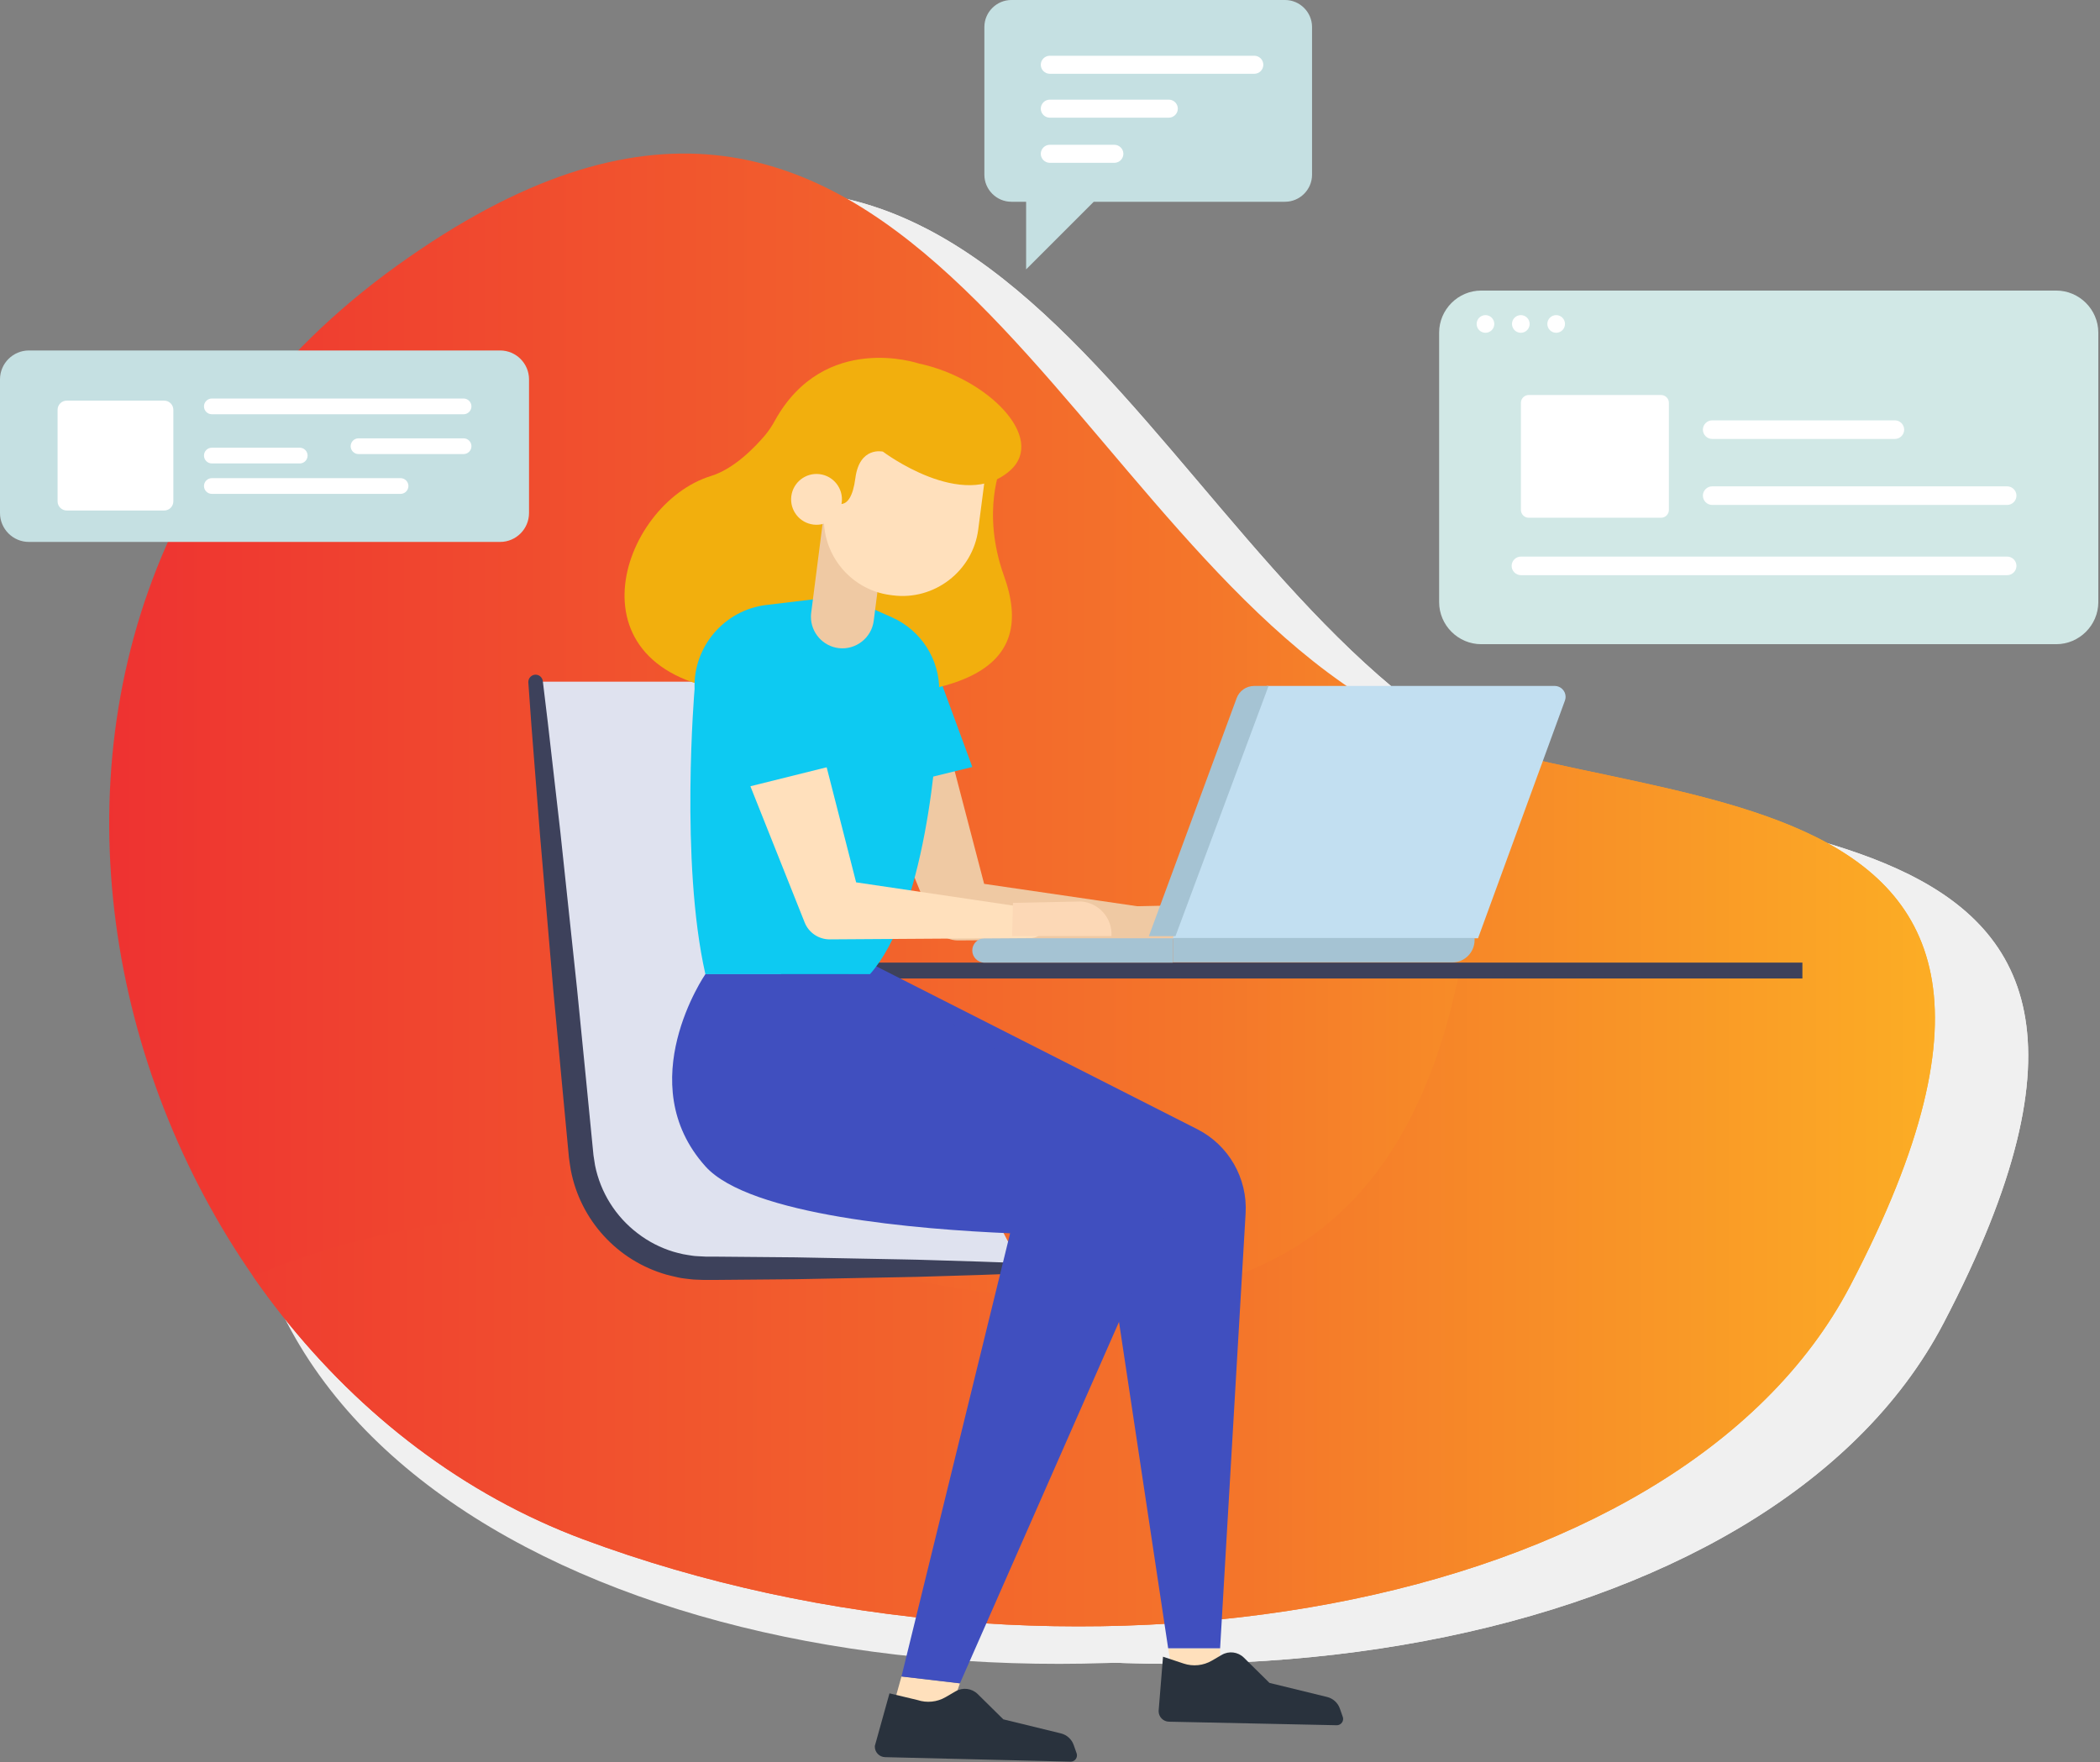
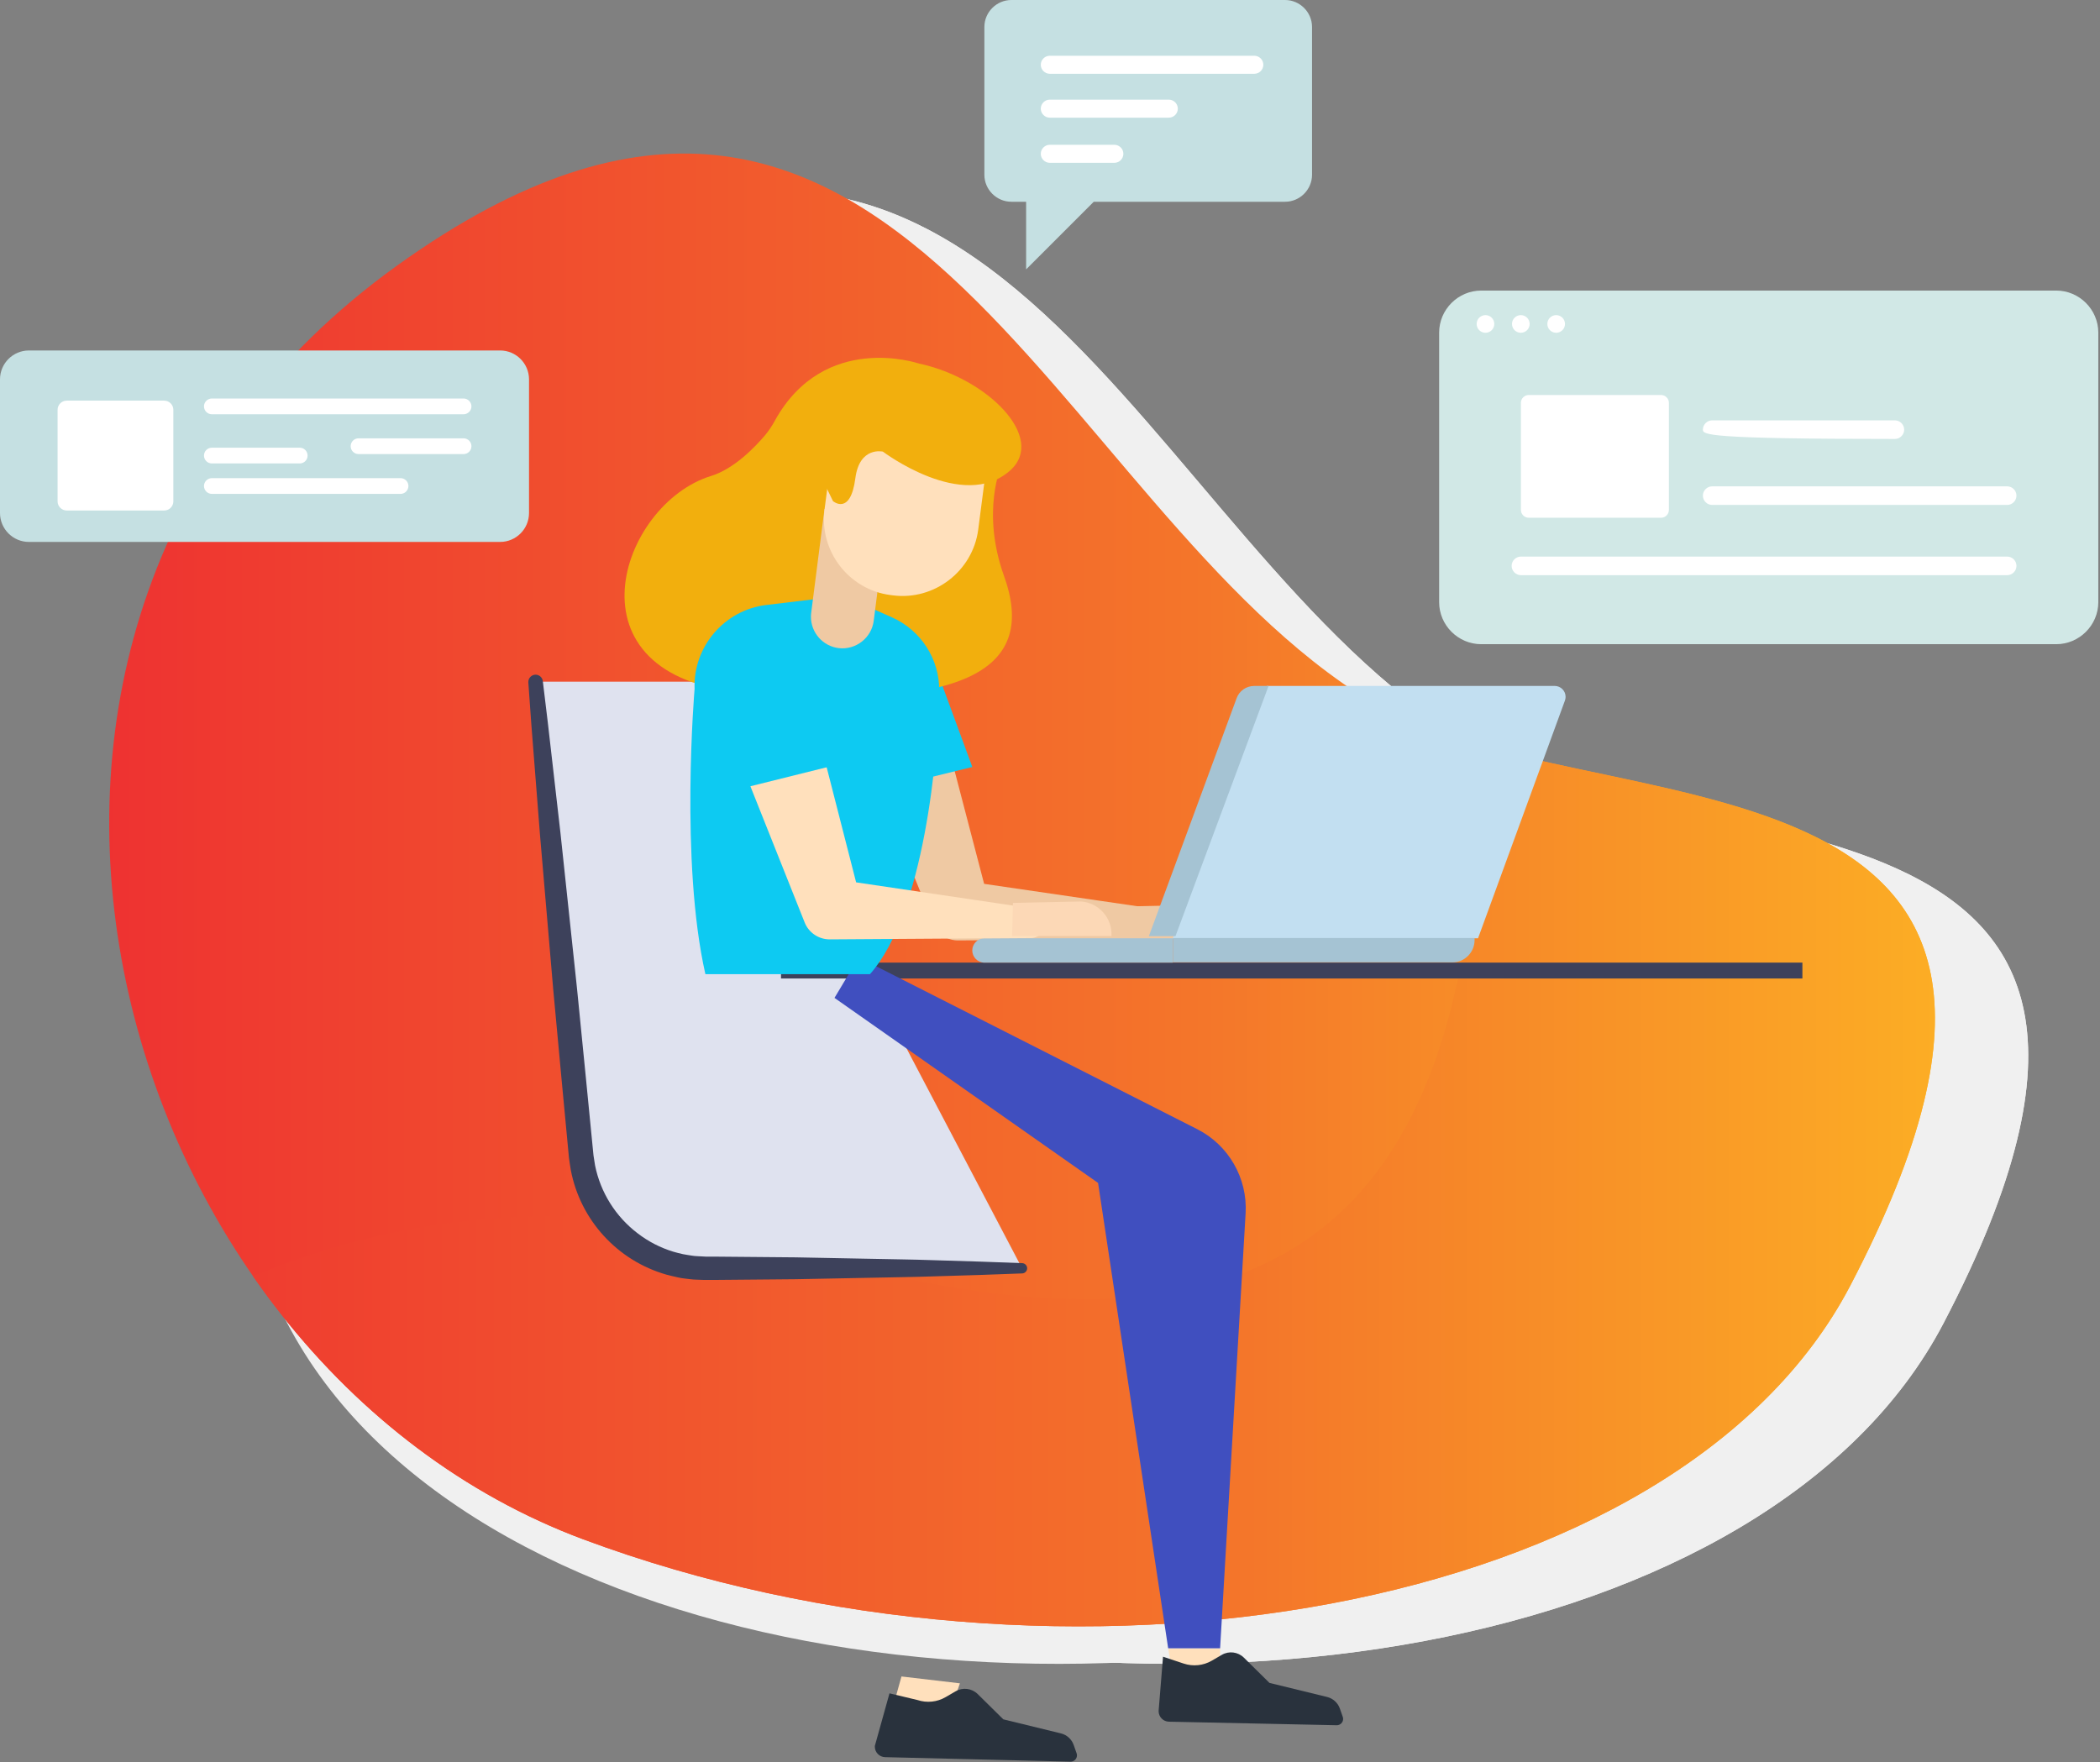
<svg xmlns="http://www.w3.org/2000/svg" width="100%" height="100%" viewBox="0 0 224 188" version="1.1" xml:space="preserve" style="fill-rule:evenodd;clip-rule:evenodd;stroke-linejoin:round;stroke-miterlimit:2;">
  <rect x="0" y="0" width="224" height="188" fill="#808080" stroke="none" />
  <g transform="matrix(1,0,0,1,14.129,-2.84217e-14)">
    <path d="M142.192,78.942C107.7,58.1 91.425,-5.932 38.182,32.332C-15.061,70.596 7.017,149.21 58.038,168.223C109.059,187.236 174.703,176.495 193.176,141.175C224.741,80.823 165.328,92.923 142.192,78.942Z" style="fill:rgb(240,240,240);fill-rule:nonzero;" />
  </g>
  <g transform="matrix(1,0,0,1,14.129,-2.84217e-14)">
    <path d="M142.192,78.942C107.7,58.1 91.425,-5.932 38.182,32.332C-15.061,70.596 7.017,149.21 58.038,168.223C109.059,187.236 174.703,176.495 193.176,141.175C224.741,80.823 165.328,92.923 142.192,78.942Z" style="fill:rgb(240,240,240);fill-rule:nonzero;" />
  </g>
  <g transform="matrix(-1,0,0,1,223.82,-2.84217e-14)">
    <clipPath id="_clip1">
      <path d="M142.192,78.942C107.7,58.1 91.425,-5.932 38.182,32.332C-15.061,70.596 7.017,149.21 58.038,168.223C109.059,187.236 174.703,176.495 193.176,141.175C224.741,80.823 165.328,92.923 142.192,78.942Z" />
    </clipPath>
    <g clip-path="url(#_clip1)">
      <path d="M2.287,153.024C2.287,153.024 31.698,123.532 80.821,137.524C129.944,151.516 158.866,139.524 152.767,65.365C152.767,65.365 221.811,74.998 212.959,124.058C202.217,183.6 63.55,206.319 2.287,153.024Z" style="fill:rgb(240,240,240);fill-rule:nonzero;" />
    </g>
  </g>
  <g transform="matrix(1,0,0,1,0.564,-2.84217e-14)">
    <path d="M145.8,74.942C111.315,54.1 95.036,-9.932 41.793,28.332C-11.45,66.596 10.628,145.21 61.65,164.223C112.672,183.236 178.315,172.495 196.788,137.175C228.353,76.823 168.939,88.923 145.8,74.942Z" style="fill:url(#_Linear2);fill-rule:nonzero;" />
  </g>
  <g transform="matrix(1,0,0,1,0.564,-2.84217e-14)">
    <clipPath id="_clip3">
      <path d="M145.8,74.942C111.315,54.1 95.036,-9.932 41.793,28.332C-11.45,66.596 10.628,145.21 61.65,164.223C112.672,183.236 178.315,172.495 196.788,137.175C228.353,76.823 168.939,88.923 145.8,74.942Z" />
    </clipPath>
    <g clip-path="url(#_clip3)">
      <path d="M5.9,149.024C5.9,149.024 35.311,119.532 84.434,133.524C133.557,147.516 162.479,135.524 156.38,61.365C156.38,61.365 225.424,70.998 216.572,120.058C205.828,179.6 67.161,202.319 5.9,149.024Z" style="fill:url(#_Linear4);fill-rule:nonzero;" />
    </g>
  </g>
  <g transform="matrix(1,0,0,1,153.508,14.619)">
    <g transform="matrix(-1,0,0,1,223.82,-6.977)">
      <g transform="matrix(-1,0,0,1,223.82,-2.84217e-14)">
        <path d="M70.312,27.843L70.312,56.6C70.31,59.06 68.285,61.084 65.825,61.084C65.823,61.084 65.821,61.084 65.819,61.084L4.493,61.084C4.491,61.084 4.488,61.084 4.486,61.084C2.026,61.084 0.001,59.06 0,56.6L0,27.843C0.001,25.382 2.026,23.358 4.487,23.358C4.489,23.358 4.491,23.358 4.493,23.358L65.819,23.358C65.821,23.358 65.823,23.358 65.825,23.358C68.286,23.358 70.311,25.382 70.312,27.843Z" style="fill:rgb(209,232,230);fill-rule:nonzero;" />
      </g>
      <g>
        <g transform="matrix(-1,0,0,1,223.82,-2.84217e-14)">
          <path d="M9.557,34.5L23.674,34.5C24.132,34.5 24.508,34.876 24.508,35.334L24.508,46.76C24.508,47.218 24.132,47.594 23.674,47.594L9.557,47.594C9.099,47.594 8.722,47.217 8.722,46.759L8.722,35.335C8.722,35.335 8.722,35.334 8.722,35.334C8.722,34.876 9.098,34.5 9.556,34.5C9.556,34.5 9.557,34.5 9.557,34.5Z" style="fill:white;fill-rule:nonzero;" />
        </g>
        <g transform="matrix(-1,0,0,1,223.82,-2.84217e-14)">
          <path d="M60.589,53.721L8.725,53.721C8.181,53.721 7.733,53.273 7.733,52.729C7.733,52.185 8.181,51.737 8.725,51.737L60.589,51.737C61.133,51.737 61.581,52.185 61.581,52.729C61.581,53.273 61.133,53.721 60.589,53.721Z" style="fill:white;fill-rule:nonzero;" />
        </g>
        <g transform="matrix(-1,0,0,1,223.82,-2.84217e-14)">
          <path d="M60.589,46.228L29.125,46.228C28.581,46.228 28.133,45.78 28.133,45.236C28.133,44.692 28.581,44.244 29.125,44.244L60.589,44.244C61.133,44.244 61.581,44.692 61.581,45.236C61.581,45.78 61.133,46.228 60.589,46.228Z" style="fill:white;fill-rule:nonzero;" />
        </g>
        <g transform="matrix(-1,0,0,1,223.82,-2.84217e-14)">
-           <path d="M48.612,39.188L29.125,39.188C28.581,39.188 28.133,38.74 28.133,38.196C28.133,37.652 28.581,37.204 29.125,37.204L48.612,37.204C49.156,37.204 49.604,37.652 49.604,38.196C49.604,38.74 49.156,39.188 48.612,39.188Z" style="fill:white;fill-rule:nonzero;" />
+           <path d="M48.612,39.188C28.581,39.188 28.133,38.74 28.133,38.196C28.133,37.652 28.581,37.204 29.125,37.204L48.612,37.204C49.156,37.204 49.604,37.652 49.604,38.196C49.604,38.74 49.156,39.188 48.612,39.188Z" style="fill:white;fill-rule:nonzero;" />
        </g>
      </g>
    </g>
    <g transform="matrix(-1,0,0,1,16.446,-7.235)">
      <circle cx="3.963" cy="27.177" r="0.942" style="fill:white;" />
    </g>
    <g transform="matrix(-1,0,0,1,16.446,-7.235)">
      <circle cx="7.733" cy="27.177" r="0.942" style="fill:white;" />
    </g>
    <g transform="matrix(-1,0,0,1,16.446,-7.235)">
      <circle cx="11.504" cy="27.177" r="0.942" style="fill:white;" />
    </g>
  </g>
  <g transform="matrix(-1,0,0,1,227.992,1.56322e-06)">
    <g transform="matrix(-1,0,0,1,223.82,-2.84217e-14)">
      <path d="M132.9,0L103.71,0C103.709,0 103.708,0 103.707,0C102.128,0 100.829,1.299 100.828,2.878L100.828,18.647C100.829,20.226 102.128,21.525 103.707,21.525C103.708,21.525 103.709,21.525 103.71,21.525L105.281,21.525L105.281,28.74L112.496,21.525L132.896,21.525C132.897,21.525 132.899,21.525 132.9,21.525C134.479,21.525 135.778,20.226 135.779,18.647L135.779,2.878C135.778,1.299 134.479,0 132.9,0Z" style="fill:rgb(197,224,226);fill-rule:nonzero;" />
    </g>
    <g transform="matrix(-1,0,0,1,223.82,-2.84217e-14)">
      <path d="M107.807,15.447L114.693,15.447C115.221,15.447 115.655,15.881 115.655,16.409C115.655,16.937 115.221,17.371 114.693,17.371L107.807,17.371C107.279,17.371 106.845,16.937 106.845,16.409C106.845,15.881 107.279,15.447 107.807,15.447Z" style="fill:white;fill-rule:nonzero;" />
    </g>
    <g transform="matrix(-1,0,0,1,223.82,-2.84217e-14)">
      <path d="M107.807,10.63L120.5,10.63C121.028,10.63 121.462,11.064 121.462,11.592C121.462,12.12 121.028,12.554 120.5,12.554L107.807,12.554C107.279,12.554 106.845,12.12 106.845,11.592C106.845,11.064 107.279,10.63 107.807,10.63Z" style="fill:white;fill-rule:nonzero;" />
    </g>
    <g transform="matrix(-1,0,0,1,223.82,-2.84217e-14)">
      <path d="M107.807,5.948L129.621,5.948C130.149,5.948 130.583,6.382 130.583,6.91C130.583,7.438 130.149,7.872 129.621,7.872L107.807,7.872C107.279,7.872 106.845,7.438 106.845,6.91C106.845,6.382 107.279,5.948 107.807,5.948Z" style="fill:white;fill-rule:nonzero;" />
    </g>
  </g>
  <g transform="matrix(-1,0,0,1,223.82,-2.84217e-14)">
    <path d="M114.8,135.305L148.6,135.305C155.348,135.303 161.079,130.166 161.817,123.459L166.691,72.728L132.911,72.728L132.221,102.143L114.8,135.305Z" style="fill:rgb(223,226,239);fill-rule:nonzero;" />
  </g>
  <g transform="matrix(-1,0,0,1,223.82,-2.84217e-14)">
    <path d="M114.8,134.759L119.277,134.596L124.415,134.44C126.399,134.368 128.638,134.348 131.079,134.294L138.964,134.141L147.764,134.063L148.566,134.063L148.854,134.047C149.223,134.018 149.654,134.023 149.978,133.965C150.302,133.907 150.631,133.876 150.971,133.801C151.311,133.726 151.659,133.639 151.999,133.539C153.373,133.121 154.661,132.459 155.799,131.583C158.148,129.801 159.767,127.22 160.348,124.329L160.516,123.249L160.635,122.035L160.873,119.61L161.345,114.794L162.275,105.428L164.041,88.834L165.385,77.1L165.921,72.654C165.971,72.269 166.303,71.979 166.69,71.979C167.116,71.979 167.466,72.329 167.466,72.755C167.466,72.77 167.466,72.786 167.465,72.802L167.145,77.269L166.223,89.038L164.8,105.664L163.93,115.035L163.476,119.853L163.248,122.279L163.134,123.494C163.077,123.954 163.002,124.382 162.934,124.828C161.918,130.168 157.962,134.496 152.734,135.986C152.32,136.102 151.898,136.186 151.482,136.286C151.066,136.386 150.605,136.415 150.17,136.475C149.735,136.535 149.381,136.517 148.984,136.542L148.696,136.553L148.35,136.553L147.777,136.553L138.977,136.475L131.092,136.322C128.65,136.268 126.412,136.247 124.428,136.176L119.29,136.02L114.813,135.857C114.811,135.857 114.809,135.857 114.807,135.857C114.505,135.857 114.257,135.609 114.257,135.308C114.257,135.009 114.501,134.763 114.8,134.759Z" style="fill:rgb(61,65,91);fill-rule:nonzero;" />
  </g>
  <g transform="matrix(-1,0,0,1,223.82,-2.84217e-14)">
    <path d="M134.13,136.264L134.13,172.092" style="fill:none;fill-rule:nonzero;" />
  </g>
  <g transform="matrix(1,-7.65714e-16,-7.65714e-16,-1,51.745,207.09)">
    <rect x="31.563" y="102.698" width="108.948" height="1.695" style="fill:rgb(61,65,91);" />
  </g>
  <g transform="matrix(-1,0,0,1,223.82,-2.84217e-14)">
    <path d="M127.663,178.855L128.82,183L123.19,184.706L121.429,179.588L127.663,178.855Z" style="fill:rgb(255,224,188);fill-rule:nonzero;" />
  </g>
  <g transform="matrix(-1,0,0,1,223.82,-2.84217e-14)">
    <path d="M93.675,175.847L93.675,179.175L98.659,179.175L99.216,175.847L93.675,175.847Z" style="fill:rgb(255,224,188);fill-rule:nonzero;" />
  </g>
  <g transform="matrix(-1,0,0,1,223.82,-2.84217e-14)">
    <path d="M131.958,79.567L124.43,98.149L124.263,98.562C123.826,99.634 122.776,100.336 121.618,100.331L100.182,100.177C99.326,100.169 98.626,99.463 98.626,98.607C98.626,97.832 99.2,97.168 99.966,97.054L121.178,93.954L118.366,96.135L123.434,76.735C123.95,74.761 125.747,73.372 127.788,73.372C130.257,73.372 132.288,75.404 132.288,77.872C132.288,78.256 132.239,78.639 132.142,79.01C132.092,79.199 132.03,79.385 131.958,79.567Z" style="fill:rgb(239,201,163);fill-rule:nonzero;" />
  </g>
  <g transform="matrix(-1,0,0,1,223.82,-2.84217e-14)">
    <path d="M102.51,96.683L95.19,96.531C93.293,96.638 91.817,98.282 91.913,100.18L102.6,100.18L102.51,96.683Z" style="fill:rgb(239,201,163);fill-rule:nonzero;" />
  </g>
  <g transform="matrix(-1,0,0,1,223.82,-2.84217e-14)">
    <path d="M120.106,81.829L131.827,84.691L133.75,74.245C133.801,73.956 133.827,73.662 133.827,73.368C133.827,70.845 131.939,68.688 129.438,68.353C127.045,67.995 124.706,69.369 123.854,71.634L120.106,81.829Z" style="fill:rgb(13,202,242);fill-rule:nonzero;" />
  </g>
  <g transform="matrix(-1,0,0,1,223.82,-2.84217e-14)">
    <path d="M132.224,102.143L96.111,120.469C92.766,122.167 90.735,125.702 90.955,129.447L93.675,175.847L99.216,175.847L106.692,126.202L134.808,106.461L132.224,102.143Z" style="fill:rgb(64,79,191);fill-rule:nonzero;" />
  </g>
  <g transform="matrix(-1,0,0,1,223.82,-2.84217e-14)">
    <path d="M125.851,38.771C125.851,38.771 135.886,35.359 141.159,44.863C141.457,45.418 141.808,45.943 142.209,46.429C143.28,47.693 145.509,50.023 147.974,50.778C157.74,53.778 163.921,72.242 144.481,73.885C120.153,75.942 113.245,71.144 116.725,61.446C119.207,54.53 116.991,49.62 116.991,49.62L125.851,38.771Z" style="fill:rgb(242,175,13);fill-rule:nonzero;" />
  </g>
  <g transform="matrix(-1,0,0,1,223.82,-2.84217e-14)">
    <path d="M133.863,63.557L128.67,65.867C125.583,67.237 123.597,70.327 123.634,73.704C123.714,80.522 125.261,97.45 131.021,103.928L148.578,103.928C151.3,91.935 149.731,73.5 149.731,73.5C149.906,69.005 146.559,65.081 142.093,64.544L133.863,63.557Z" style="fill:rgb(13,202,242);fill-rule:nonzero;" />
  </g>
  <g transform="matrix(-1,0,0,1,223.82,-2.84217e-14)">
    <path d="M134.346,69.147C132.529,69.358 130.856,68.05 130.623,66.235L129.195,55.076L135.874,54.3L137.293,65.382C137.311,65.523 137.32,65.665 137.32,65.807C137.32,67.506 136.033,68.951 134.346,69.147Z" style="fill:rgb(239,201,163);fill-rule:nonzero;" />
  </g>
  <g transform="matrix(-0.992,-0.129,-0.129,0.992,229.805,16.966)">
    <path d="M119.277,45.563L135.8,45.563L135.8,55.363C135.8,59.822 132.13,63.492 127.671,63.492L127.4,63.492C122.942,63.492 119.274,59.824 119.274,55.366L119.274,45.563L119.277,45.563Z" style="fill:rgb(255,224,188);fill-rule:nonzero;" />
  </g>
  <g transform="matrix(-1,0,0,1,223.82,-2.84217e-14)">
    <path d="M136.371,50.559L134.971,53.459C134.971,53.459 133.109,55.072 132.582,51.019C132.135,47.586 129.643,48.182 129.643,48.182C129.643,48.182 121.105,54.641 116.089,50.209C112.131,46.709 118.528,40.309 125.848,38.774L135.448,42.969L136.371,50.559Z" style="fill:rgb(242,175,13);fill-rule:nonzero;" />
  </g>
  <g transform="matrix(-0.993,-0.12,-0.12,0.993,229.226,16.803)">
-     <circle cx="136.697" cy="53.249" r="2.71" style="fill:rgb(255,224,188);" />
-   </g>
+     </g>
  <g transform="matrix(-1,0,0,1,223.82,-2.84217e-14)">
-     <path d="M148.578,103.928L131.021,103.928L102.934,120.9C99.638,122.892 98.318,127.065 99.868,130.59L121.428,179.59L127.662,178.857L116.074,131.574C125.799,131.163 143.858,129.694 148.574,124.435C156.564,115.532 148.578,103.928 148.578,103.928Z" style="fill:rgb(64,79,191);fill-rule:nonzero;" />
-   </g>
+     </g>
  <g transform="matrix(-1,0,0,1,223.82,-2.84217e-14)">
    <path d="M88.7,73.182L98.719,100.1L66.162,100.1L56.894,74.74C56.847,74.612 56.823,74.477 56.823,74.341C56.823,73.703 57.348,73.178 57.986,73.178L88.7,73.178L88.7,73.182Z" style="fill:rgb(194,223,241);fill-rule:nonzero;" />
  </g>
  <g transform="matrix(-1,0,0,1,223.82,-2.84217e-14)">
    <path d="M88.507,73.182L90.052,73.182C90.881,73.183 91.626,73.703 91.911,74.482L101.275,99.875L98.437,99.875L88.507,73.182Z" style="fill:rgb(165,195,211);fill-rule:nonzero;" />
  </g>
  <g transform="matrix(-1,0,0,1.011,223.538,-0.898)">
    <path d="M66.252,99.871L98.437,99.871L98.437,102.442L68.6,102.442C67.311,102.442 66.25,101.381 66.25,100.092L66.25,99.871L66.252,99.871Z" style="fill:rgb(165,195,211);fill-rule:nonzero;" />
  </g>
  <g transform="matrix(-1,0,0,1,223.82,-2.84217e-14)">
    <path d="M98.719,102.7L118.811,102.7C119.524,102.7 120.111,102.113 120.111,101.4C120.111,100.687 119.524,100.1 118.811,100.1L98.719,100.1L98.719,102.7Z" style="fill:rgb(165,195,211);fill-rule:nonzero;" />
  </g>
  <g transform="matrix(-1,0,0,1,223.82,-2.84217e-14)">
    <path d="M145.7,79.059L138.154,98L137.988,98.418C137.552,99.507 136.488,100.223 135.315,100.218L113.875,100.077C113.007,100.076 112.294,99.361 112.294,98.493C112.294,97.708 112.876,97.036 113.653,96.925L134.862,93.785L132.023,96L137.077,76.252C137.574,74.228 139.404,72.794 141.488,72.794C143.979,72.794 146.03,74.844 146.03,77.336C146.03,77.73 145.978,78.123 145.877,78.504C145.829,78.692 145.77,78.878 145.7,79.059Z" style="fill:rgb(255,224,188);fill-rule:nonzero;" />
  </g>
  <g transform="matrix(-1,0,0,1,223.82,-2.84217e-14)">
    <path d="M115.768,96.328L108.511,96.175C106.613,96.302 105.151,97.961 105.263,99.86L115.863,99.86L115.768,96.328Z" style="fill:rgb(252,216,182);fill-rule:nonzero;" />
  </g>
  <g transform="matrix(-1,0,0,1,223.82,-2.84217e-14)">
    <path d="M133.8,81.4L145.521,84.316L147.444,73.675C147.498,73.374 147.526,73.068 147.526,72.762C147.526,70.223 145.644,68.045 143.132,67.675C140.722,67.321 138.375,68.726 137.548,71.017L133.8,81.4Z" style="fill:rgb(13,202,242);fill-rule:nonzero;" />
  </g>
  <g transform="matrix(-1,0,0,1,223.82,-2.84217e-14)">
    <path d="M119.535,180.729L116.8,183.429L110.655,184.929C110.023,185.083 109.51,185.548 109.294,186.162L108.982,187.051C108.957,187.122 108.944,187.197 108.944,187.273C108.944,187.641 109.247,187.944 109.615,187.944C109.62,187.944 109.624,187.944 109.629,187.944L129.41,187.464C130.014,187.451 130.505,186.951 130.505,186.346C130.505,186.316 130.503,186.285 130.501,186.255L128.941,180.655L125.952,181.37C124.954,181.701 123.861,181.588 122.952,181.059L121.889,180.44C121.132,179.994 120.162,180.113 119.535,180.729Z" style="fill:rgb(41,50,61);fill-rule:nonzero;" />
  </g>
  <g transform="matrix(-1,0,0,1,223.82,-2.84217e-14)">
    <path d="M91.144,176.843L88.409,179.543L82.264,181.043C81.632,181.197 81.119,181.662 80.903,182.276L80.591,183.165C80.566,183.236 80.553,183.311 80.553,183.387C80.553,183.755 80.856,184.058 81.224,184.058C81.229,184.058 81.233,184.058 81.238,184.058L99.138,183.68C99.742,183.667 100.233,183.167 100.233,182.562C100.233,182.532 100.231,182.502 100.229,182.472L99.764,176.747L97.557,177.48C96.559,177.811 95.466,177.698 94.557,177.169L93.494,176.55C92.737,176.107 91.769,176.228 91.144,176.843Z" style="fill:rgb(41,50,61);fill-rule:nonzero;" />
  </g>
  <g transform="matrix(-1,0,0,1,223.82,-2.936)">
    <g transform="matrix(-1,-7.65714e-16,7.65714e-16,-1,391.21,101.078)">
      <path d="M223.819,43.412C223.819,41.709 222.436,40.326 220.733,40.326L170.476,40.326C168.773,40.326 167.39,41.709 167.39,43.412L167.39,57.666C167.39,59.369 168.773,60.752 170.476,60.752L220.733,60.752C222.436,60.752 223.819,59.369 223.819,57.666L223.819,43.412Z" style="fill:rgb(197,224,226);" />
    </g>
    <g transform="matrix(-1,-7.65714e-16,7.65714e-16,-1,423.009,102.078)">
      <path d="M206.306,44.678L216.706,44.678C217.24,44.678 217.679,45.117 217.679,45.651L217.679,55.426C217.679,55.96 217.239,56.4 216.705,56.4L206.305,56.4C205.771,56.4 205.332,55.961 205.332,55.427L205.332,45.652C205.332,45.118 205.772,44.678 206.306,44.678Z" style="fill:white;fill-rule:nonzero;" />
    </g>
    <path d="M174.373,47.132L201.222,47.132C201.683,47.132 202.062,46.753 202.062,46.292C202.062,45.831 201.683,45.452 201.222,45.452L174.373,45.452C173.912,45.452 173.533,45.831 173.533,46.292C173.533,46.753 173.912,47.132 174.373,47.132Z" style="fill:white;fill-rule:nonzero;" />
    <g transform="matrix(-1,7.65714e-16,-7.65714e-16,-1,393.072,102.078)">
      <path d="M202.062,50.538C202.062,50.074 201.686,49.698 201.222,49.698L191.85,49.698C191.386,49.698 191.01,50.074 191.01,50.538L191.01,50.539C191.01,51.003 191.386,51.379 191.85,51.379L201.222,51.379C201.686,51.379 202.062,51.003 202.062,50.539L202.062,50.538Z" style="fill:white;" />
    </g>
    <g transform="matrix(-1,7.65714e-16,-7.65714e-16,-1,359.949,101.078)">
      <path d="M186.416,50.538C186.416,50.074 186.04,49.698 185.576,49.698L174.373,49.698C173.909,49.698 173.533,50.074 173.533,50.538L173.533,50.539C173.533,51.003 173.909,51.379 174.373,51.379L185.576,51.379C186.04,51.379 186.416,51.003 186.416,50.539L186.416,50.538Z" style="fill:white;" />
    </g>
    <path d="M181.095,55.627L201.222,55.627C201.683,55.627 202.062,55.248 202.062,54.787C202.062,54.326 201.683,53.947 201.222,53.947L181.095,53.947C180.634,53.947 180.255,54.326 180.255,54.787C180.255,55.248 180.634,55.627 181.095,55.627Z" style="fill:white;fill-rule:nonzero;" />
  </g>
  <defs>
    <linearGradient id="_Linear2" x1="0" y1="0" x2="1" y2="0" gradientUnits="userSpaceOnUse" gradientTransform="matrix(194.743,0,0,194.743,11.085,94.946)">
      <stop offset="0" style="stop-color:rgb(238,50,49);stop-opacity:1" />
      <stop offset="0.6" style="stop-color:rgb(244,118,42);stop-opacity:1" />
      <stop offset="1" style="stop-color:rgb(253,181,36);stop-opacity:1" />
    </linearGradient>
    <linearGradient id="_Linear4" x1="0" y1="0" x2="1" y2="0" gradientUnits="userSpaceOnUse" gradientTransform="matrix(211.456,0,0,211.456,5.899,120.193)">
      <stop offset="0" style="stop-color:rgb(238,50,49);stop-opacity:1" />
      <stop offset="0.6" style="stop-color:rgb(244,118,42);stop-opacity:1" />
      <stop offset="1" style="stop-color:rgb(253,181,36);stop-opacity:1" />
    </linearGradient>
  </defs>
</svg>